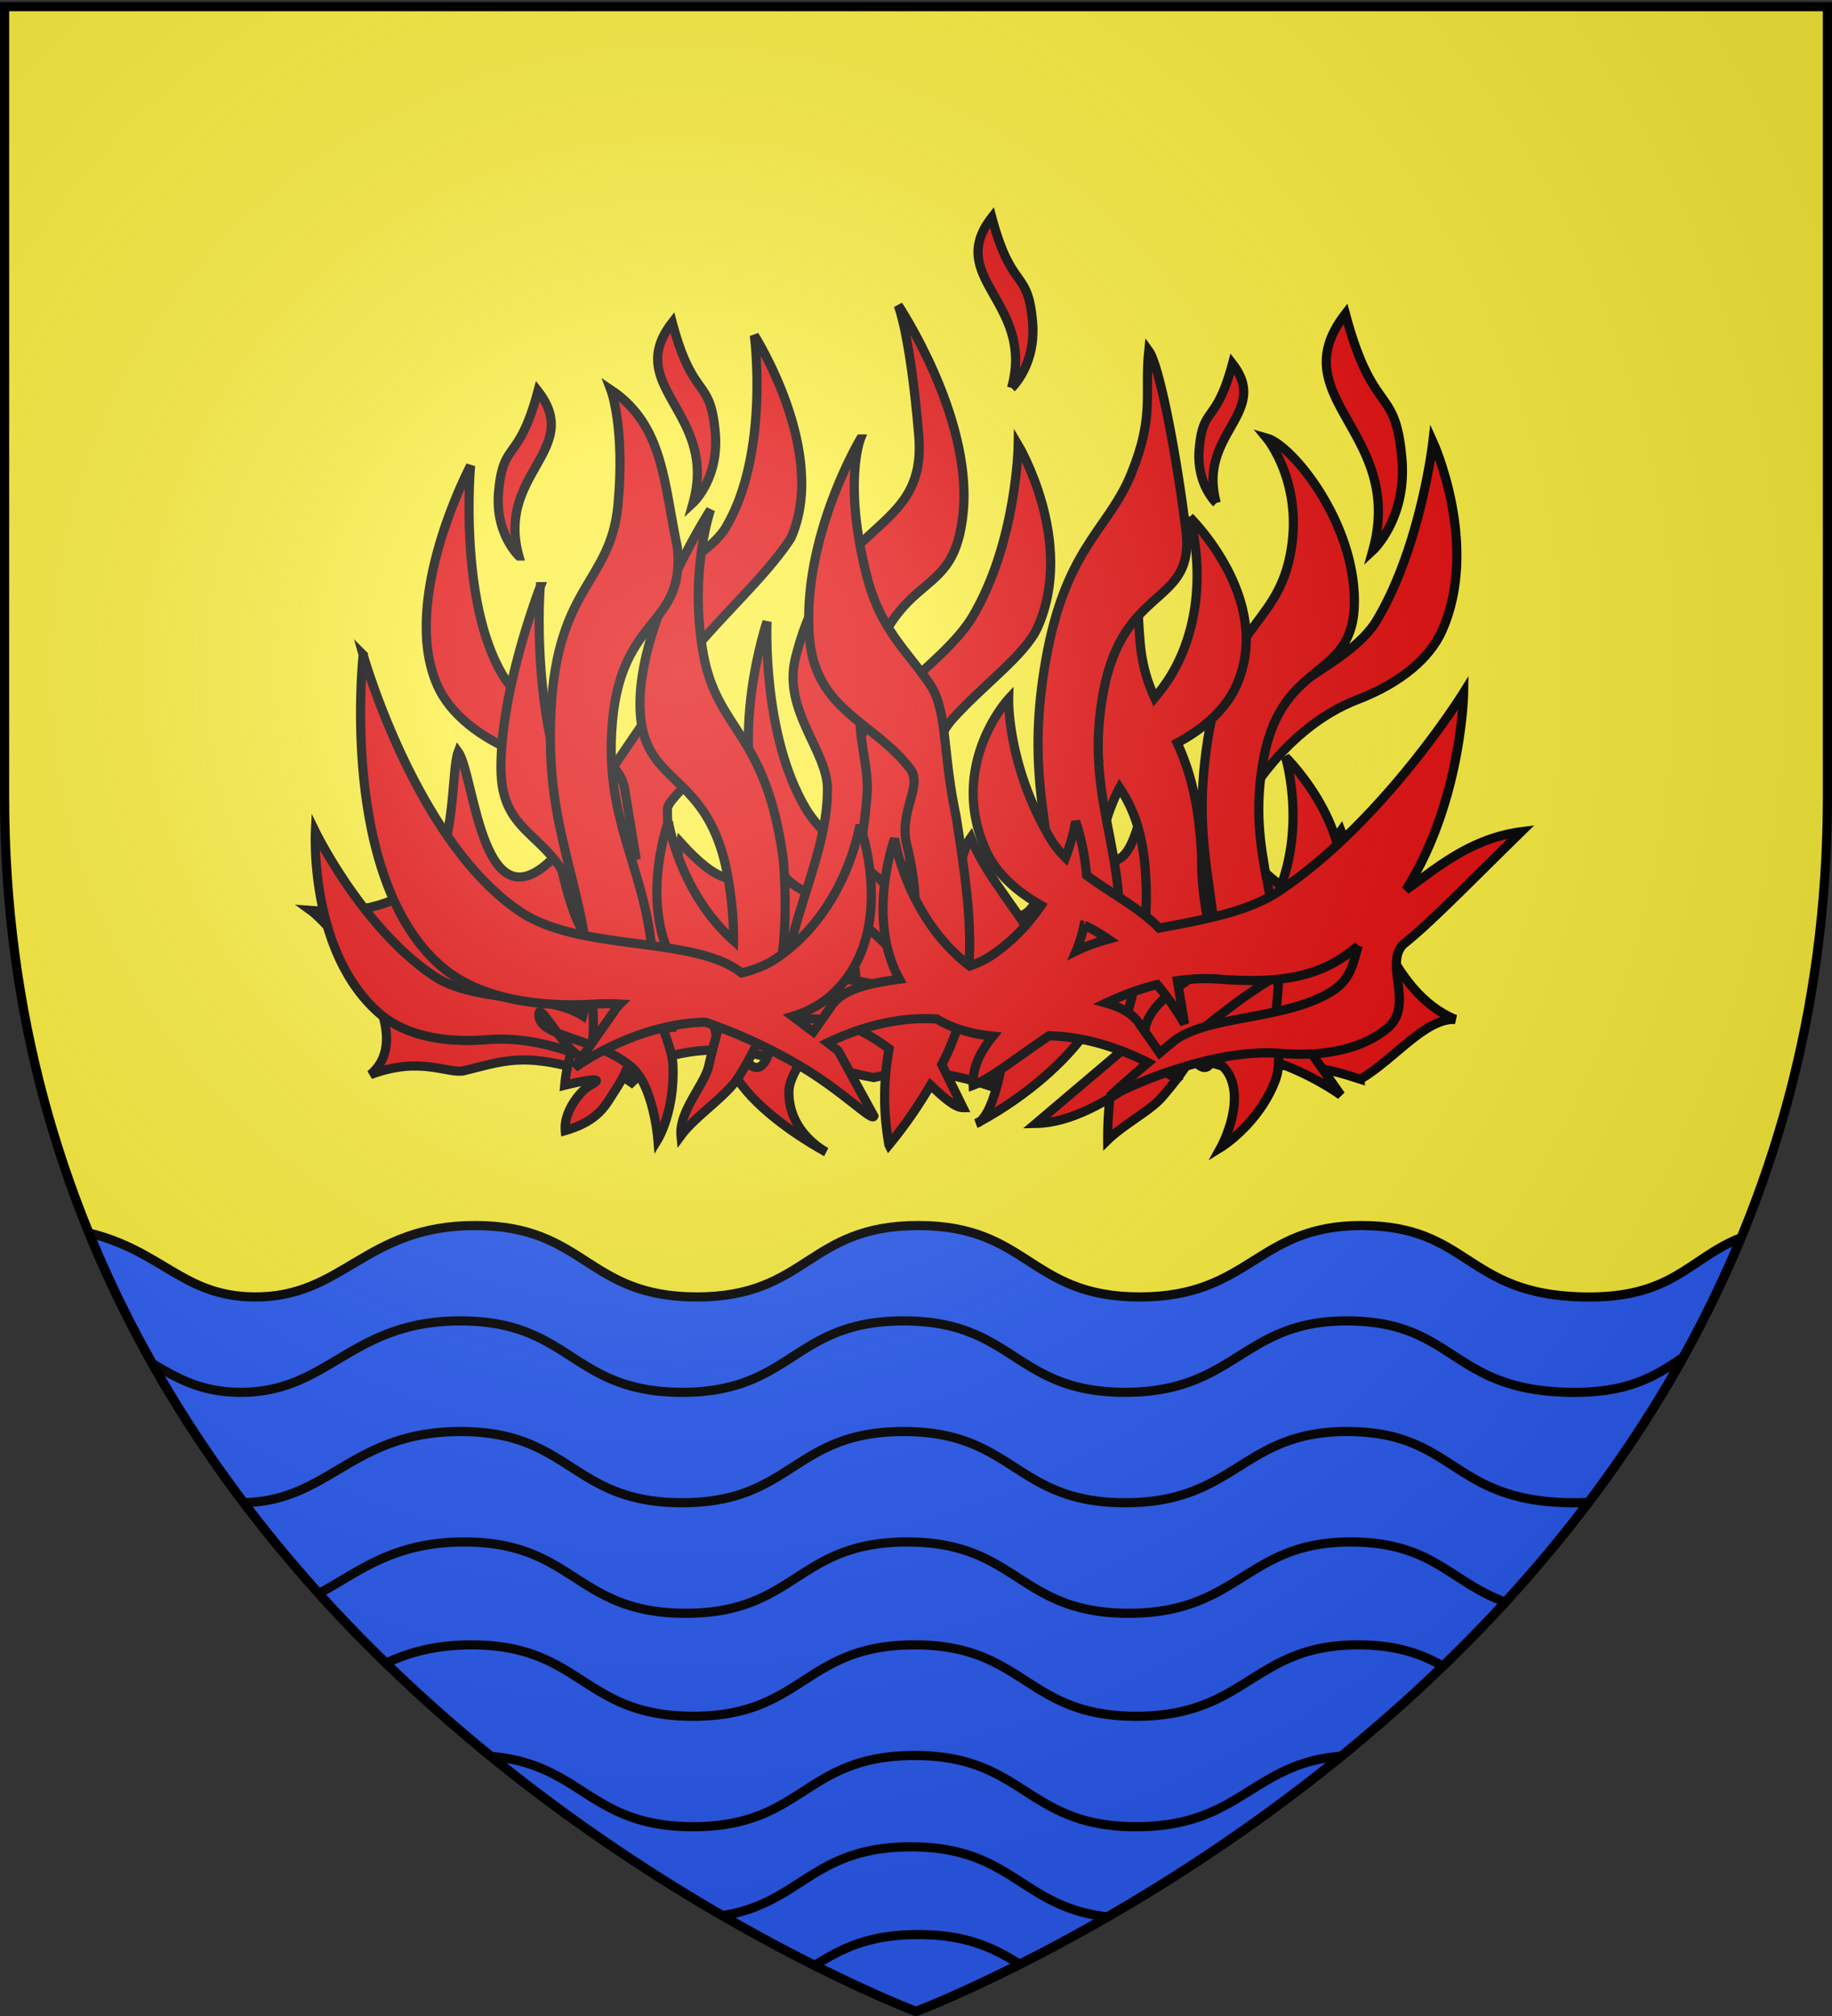
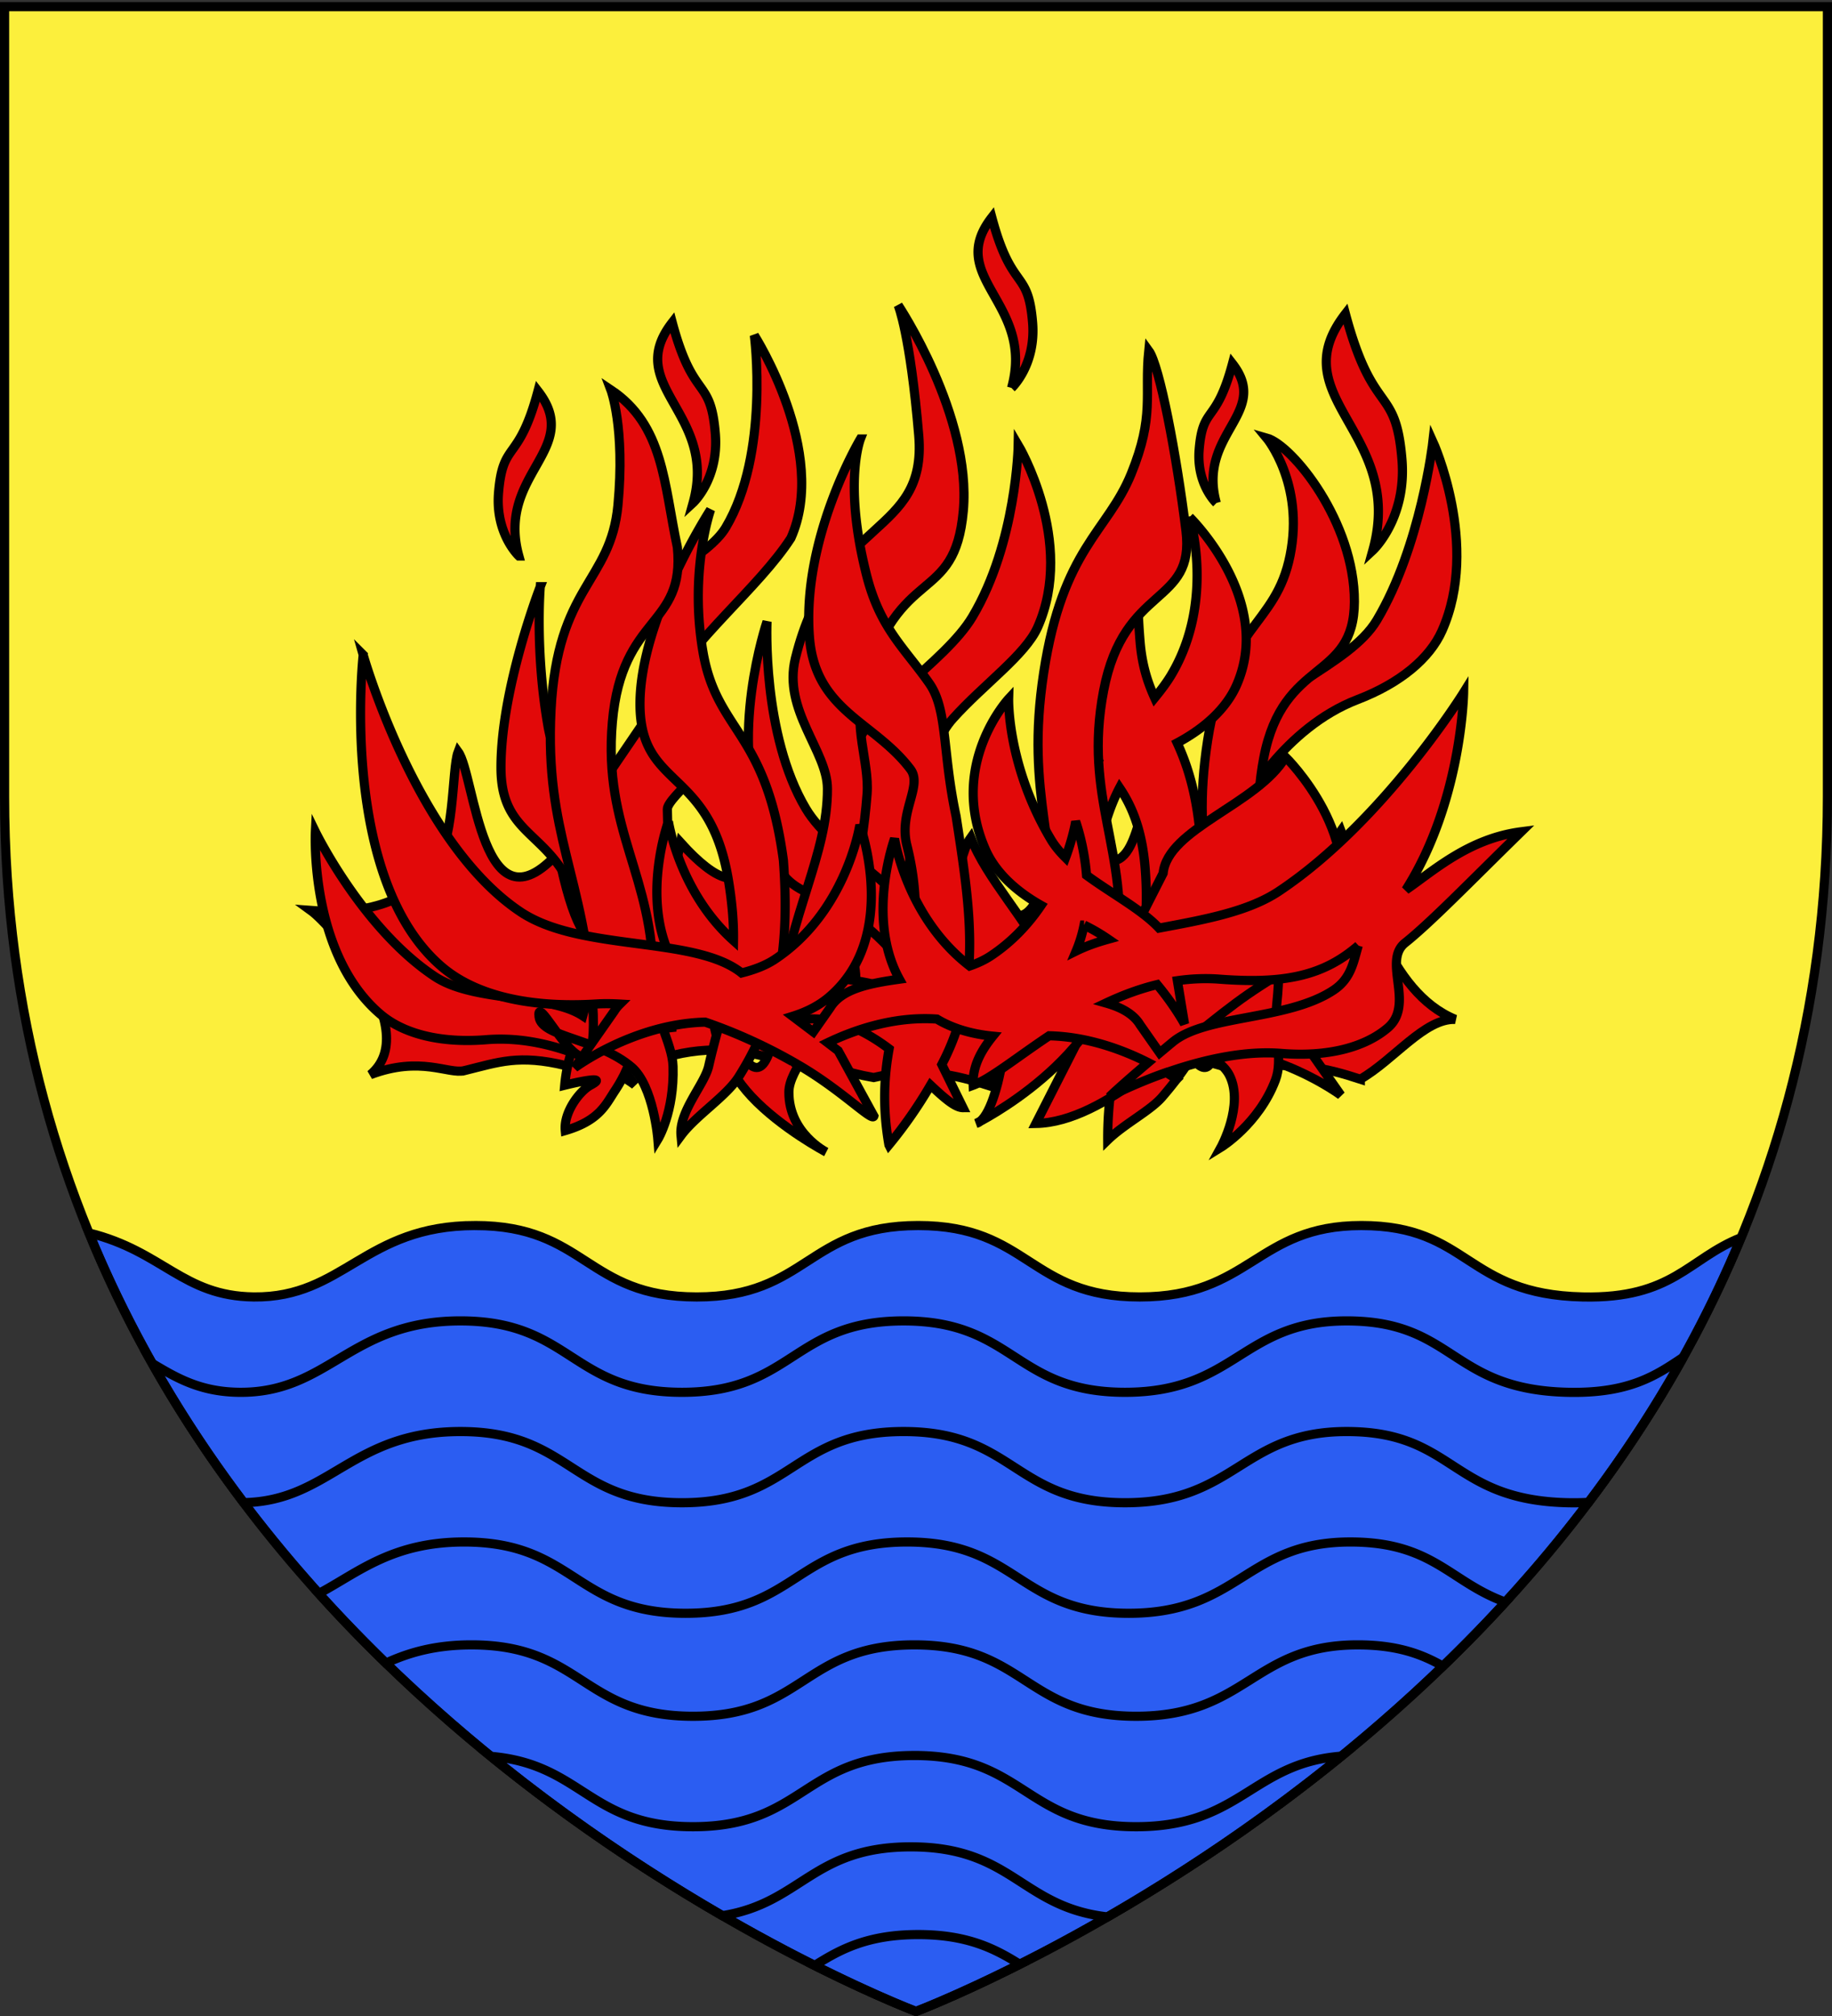
<svg xmlns="http://www.w3.org/2000/svg" xmlns:xlink="http://www.w3.org/1999/xlink" width="600" height="660" version="1.0">
  <rect width="100%" height="100%" fill="#333333" stroke="none" />
  <desc>Flag of Canton of Valais (Wallis)</desc>
  <defs>
    <radialGradient xlink:href="#a" id="b" cx="221.445" cy="226.331" r="300" fx="221.445" fy="226.331" gradientTransform="matrix(1.353 0 0 1.349 -77.63 -85.747)" gradientUnits="userSpaceOnUse" />
    <linearGradient id="a">
      <stop offset="0" style="stop-color:white;stop-opacity:.314" />
      <stop offset=".19" style="stop-color:white;stop-opacity:.251" />
      <stop offset=".6" style="stop-color:#6b6b6b;stop-opacity:.125" />
      <stop offset="1" style="stop-color:black;stop-opacity:.125" />
    </linearGradient>
  </defs>
  <g style="display:inline">
    <path d="M300 658.5s298.5-112.32 298.5-397.772V2.176H1.5v258.552C1.5 546.18 300 658.5 300 658.5" style="fill:#fcef3c;fill-opacity:1;fill-rule:evenodd;stroke:none;stroke-width:1px;stroke-linecap:butt;stroke-linejoin:miter;stroke-opacity:1" />
    <path d="M155.625 401.219c-36.275 0-43.064 23.708-72.531 23.375-23.233-.274-29.667-14.943-53.938-20.938C103.123 584.411 300 658.5 300 658.5s195.77-73.672 270.219-253.312c-17.327 6.872-22.298 20.04-51.844 19.406-38.677-.831-37.009-23.375-72.531-23.375-34.319 0-36.288 23.375-72.563 23.375s-36.287-23.375-72.562-23.375-36.256 23.375-72.531 23.375-36.288-23.375-72.563-23.375z" style="fill:#2b5df2;fill-opacity:1;fill-rule:evenodd;stroke:#000;stroke-width:3;stroke-linecap:butt;stroke-linejoin:miter;stroke-miterlimit:4;stroke-dasharray:none;stroke-opacity:1;display:inline" />
    <path d="M150.813 432.438c-36.276 0-43.064 23.708-72.532 23.375-12.557-.149-20.224-4.551-28.437-9.47 9.146 16.217 19.265 31.396 30 45.594 28.14-.513 35.352-23.28 70.969-23.28 36.275 0 36.287 23.312 72.562 23.312s36.287-23.313 72.563-23.313c36.275 0 36.256 23.313 72.53 23.313 36.276 0 38.245-23.313 72.563-23.313 35.523 0 33.854 22.482 72.532 23.313a84 84 0 0 0 6.687-.125c11.155-14.763 21.64-30.588 31.063-47.531-8.96 6.006-17.699 11.93-37.75 11.5-38.678-.831-37.01-23.375-72.532-23.375-34.318 0-36.287 23.375-72.562 23.375s-36.256-23.375-72.531-23.375-36.288 23.375-72.563 23.375-36.287-23.375-72.562-23.375zM152 504.813c-23.535 0-34.636 9.961-47.594 16.875 7.198 7.98 14.56 15.552 22 22.78 7.392-3.416 16.106-5.968 28-5.968 36.275 0 36.288 23.375 72.563 23.375S263.225 538.5 299.5 538.5s36.319 23.375 72.594 23.375 38.244-23.375 72.562-23.375c13.046 0 21.054 3.074 27.906 6.969 6.91-6.674 13.759-13.65 20.47-20.969-18.227-6.585-23.692-19.687-50.782-19.687-34.318 0-36.319 23.343-72.594 23.343s-36.287-23.343-72.562-23.343-36.256 23.343-72.531 23.343-36.288-23.343-72.563-23.343zm147.5 69.906c-36.275 0-36.256 23.312-72.531 23.312-34.006 0-36.17-20.464-66.188-23.031 26.876 21.86 53.316 39.144 75.813 52.156 25.883-4.098 29.472-22.531 61.719-22.531 33.325 0 36.06 19.728 64.406 22.938 22.672-13.073 49.408-30.504 76.594-52.625-29.28 2.283-32.93 23.093-67.22 23.093-36.274 0-36.318-23.312-72.593-23.312zm1.219 58.625c-16.565 0-25.556 4.849-33.906 10.125C287.152 653.665 300 658.5 300 658.5s13.178-4.972 33.969-15.437c-8.159-5.119-17.13-9.72-33.25-9.72z" style="fill:#2b5df2;fill-opacity:1;fill-rule:evenodd;stroke:#000;stroke-width:3;stroke-linecap:butt;stroke-linejoin:miter;stroke-miterlimit:4;stroke-dasharray:none;stroke-opacity:1;display:inline" />
  </g>
  <g style="display:inline">
    <path d="M447.665 353.307c11.04-6.34 21.067-19.976 31.093-19.582-21.914-9-29.51-41.008-37.456-61.793-5.505 7.543-4.345 36.67-29.387 8.948-9.873 48.942-18.937 21.527-23.399 25.345-16.695 14.286-16.686 37.79 20.968 44.296 15.356-3.676 27.008-.864 38.181 2.786z" style="fill:#e20909;fill-opacity:1;fill-rule:evenodd;stroke:#000;stroke-width:3;stroke-linecap:butt;stroke-linejoin:miter;stroke-miterlimit:4;stroke-dasharray:none;stroke-opacity:1" transform="translate(-2.146)" />
    <path d="M384.811 342.645c47.234-27.125 4.007-54.25-6.363-81.376-5.505 7.543-4.345 36.67-29.387 8.948-9.873 48.943-18.937 21.527-23.399 25.345-16.695 14.287-16.686 37.79 20.968 44.296 15.356-3.676 27.008-.864 38.181 2.787z" style="fill:#e20909;fill-opacity:1;fill-rule:evenodd;stroke:#000;stroke-width:3;stroke-linecap:butt;stroke-linejoin:miter;stroke-miterlimit:4;stroke-dasharray:none;stroke-opacity:1" transform="translate(-2.146)" />
    <path d="M326.447 355.552c47.233-27.125 4.006-54.25-6.364-81.375-5.504 7.543-4.345 36.67-29.387 8.947-9.872 48.943-18.936 21.528-23.398 25.346-16.695 14.286-16.687 37.79 20.968 44.295 15.355-3.675 27.007-.863 38.181 2.787z" style="fill:#e20909;fill-opacity:1;fill-rule:evenodd;stroke:#000;stroke-width:3;stroke-linecap:butt;stroke-linejoin:miter;stroke-miterlimit:4;stroke-dasharray:none;stroke-opacity:1" transform="translate(-2.146)" />
    <path d="M441.284 358.545s-22.687-16.904-48.591-14.797c-15.048 1.223-27.216-1.927-34.773-8.36-23.35-19.876-10.034-56.347-10.034-56.347s4.245 28.367 27.788 43.997c15.062 10 44.952 4.339 52.61 16.939zM260.787 348.257c47.234-27.125 4.007-54.25-6.363-81.376-5.505 7.543-4.346 36.67-29.388 8.948-9.872 48.943-18.936 21.527-23.398 25.345-16.695 14.287-16.687 37.79 20.968 44.296 15.355-3.676 27.007-.864 38.181 2.787zM409.323 263.425s13.13-25.06 37.393-34.378c14.094-5.412 23.698-13.52 27.725-22.59 12.441-28.027-3.007-61.872-3.007-61.872s-3.89 34.143-18.344 58.426c-9.247 15.536-38.641 23.374-40.089 38.048z" style="fill:#e20909;fill-opacity:1;fill-rule:evenodd;stroke:#000;stroke-width:3;stroke-linecap:butt;stroke-linejoin:miter;stroke-miterlimit:4;stroke-dasharray:none;stroke-opacity:1" transform="translate(-2.146)" />
    <path d="M154.25 350.501c-5.253 1.299-14.272-4.936-30.794 1.328 17.202-14.439-12.544-48.703-19.523-53.762 6.487.502 26.656 1.96 39.281-12.228 8.226-9.244 6.737-33.85 8.982-39.722 5.505 7.543 7.713 60.801 32.755 33.079 9.872 48.943 18.936 21.527 23.398 25.345 16.695 14.287 16.687 37.79-20.968 44.296-15.355-3.676-21.786-1.14-33.13 1.664zM401.069 333.552c1.512-39.467-9.317-53.21-3.414-91.153s22.336-37.125 27.025-60.618c4.69-23.493-7.707-38.404-7.707-38.404 8.418 2.352 28.835 27.52 28.75 53.616-.086 26.097-23.307 18.157-29.653 50.983-6.347 32.826 7.78 48.413 4.268 80.321-1.14 10.353 2.144 18.407-.482 25.323-5.466 14.398-17.834 21.988-17.834 21.988s7.617-13.851 2.807-23.529c-3.95-7.946-20.483-11.431-20.591-16.172-.238-10.514 15.319 37.113 16.83-2.355zM298.206 318.422s-.9-64.344 16.068-83.202c10.098-11.223 23.698-20.816 27.724-29.886 12.442-28.027-6.373-59.626-6.373-59.626s-.523 31.897-14.977 56.18c-9.247 15.536-36.623 30.8-38.967 45.344-4.715 29.263 16.525 71.19 16.525 71.19z" style="fill:#e20909;fill-opacity:1;fill-rule:evenodd;stroke:#000;stroke-width:3;stroke-linecap:butt;stroke-linejoin:miter;stroke-miterlimit:4;stroke-dasharray:none;stroke-opacity:1" transform="translate(-2.146)" />
    <path d="M305.92 327.401s-13.13-25.06-37.394-34.378c-14.093-5.412-11.913-13.52-15.939-22.59-12.441-28.027.762-66.922.762-66.922s-1.722 36.948 12.732 61.231c9.247 15.536 34.713 25.62 36.16 40.293z" style="fill:#e20909;fill-opacity:1;fill-rule:evenodd;stroke:#000;stroke-width:3;stroke-linecap:butt;stroke-linejoin:miter;stroke-miterlimit:4;stroke-dasharray:none;stroke-opacity:1" transform="translate(-2.146)" />
    <path d="M257.028 330.017c3.93-31.346 16.182-50.186 16.115-71.826-.04-12.357-14.685-25.626-10.503-42.658 11.504-46.86 43.21-39.59 40.406-72.956-2.798-33.29-6.735-42.65-6.735-42.65s24.132 36.197 21.326 67.343-21.045 16.836-32.55 57.242c-3.809 13.379 1.831 24.758 1.035 35.431-1.608 21.562-7.003 40.242-12.258 66.707-2.844 14.321-13.317 23.209-13.349 30.868-.056 13.501 12.226 19.64 12.226 19.64s-14.752-7.772-24.475-18.162c-8.957-9.57-12.967-21.533-12.564-27.857.842-13.188 15.153 48.123 21.326-1.122zM219.078 227.508c9.906-18.246 31.673-35.195 42.108-51.356 12.442-28.027-11.985-66.361-11.985-66.361s5.088 38.632-9.365 62.915c-5.673 9.531-26.786 19.533-36.52 26.625-2.845 2.074 31.993 12.416 35.208 43.926.39 3.813-17.906 17.783-17.817 21.657.759 33.098 1.756 69.95 1.487 72.67l-25.852-76.66z" style="fill:#e20909;fill-opacity:1;fill-rule:evenodd;stroke:#000;stroke-width:3;stroke-linecap:butt;stroke-linejoin:miter;stroke-miterlimit:4;stroke-dasharray:none;stroke-opacity:1" transform="translate(-2.146)" />
-     <path d="M210.516 281.383s-13.13-25.06-37.393-34.378c-14.093-5.412-23.698-13.52-27.724-22.59-12.442-28.027 10.863-71.973 10.863-71.973s-3.966 44.244 10.487 68.527c9.247 15.536 38.641 23.374 40.09 38.048z" style="fill:#e20909;fill-opacity:1;fill-rule:evenodd;stroke:#000;stroke-width:3;stroke-linecap:butt;stroke-linejoin:miter;stroke-miterlimit:4;stroke-dasharray:none;stroke-opacity:1" transform="translate(-2.146)" />
    <path d="M283.938 143.719s-19.267 32.196-16.688 64.875c1.914 24.246 21.214 27.55 33.063 43.219 4.12 5.449-3.886 13.935-1.157 24.875 5.264 21.1 2.05 35.205-1.625 49.187-8.919-5.957-26.451-5.088-39.812-9.031 1.808-10.933 1.944-22.464 1-35.156-5.72-42.754-21.791-41.81-26.344-68.282-4.553-26.47 2.5-46.562 2.5-46.562s-23.173 35.644-23.125 63.687c.048 28.044 22.777 20.481 28.938 57.469 1.297 7.792 1.769 14.226 1.687 19.938-17.873-15.992-21.312-39-21.312-39s-13.319 36.467 10.03 56.343c2.275 1.937 4.97 3.571 8.032 4.875-1.484 5.81-3.268 11.754-4.875 18.875-1.351 5.988-9.802 14.87-9.062 22.719 4.805-6.506 14.873-12.855 18.875-19.187 3.99-6.315 7.038-12.596 9.343-19 3.88.37 8.047.43 12.469.093 10.512-.801 19.71 3.892 27.469 9.719-1.63 9.025-2.225 19.008-.063 31.438a148 148 0 0 0 13.625-19.563c4.501 4.218 8.06 7.382 10.625 7.375l-6.937-14.125c.354-.695.721-1.395 1.062-2.094 12.235-25.07 8.06-50.25 3.625-79.156-4.543-21.122-2.725-34.875-8.781-43.531-8.04-11.493-16.086-17.954-20.5-35.25-7.738-30.324-2.062-44.75-2.062-44.75zM391.75 169.28s8.453 27.405-6 51.688c-1.418 2.382-3.318 4.904-5.437 7.5-2.309-5.084-4.144-10.66-4.782-18.438-2.183-26.628 1.094-36.094 1.094-36.094s-20.658 22.888-23.094 50.532c-1.099 12.472 3.026 18.367 8.156 24.469-7.581 8.271-14.152 16.34-15.468 23-5.89 29.795 10.344 67.25 10.344 67.25s-.98-56.268 12.25-81.282c3.97 5.9 7.418 13.749 8.406 26.625 2.328 30.366-7.465 46.377-11.031 70.75-.002.008 0 .023 0 .031a118.4 118.4 0 0 0-1.25 17.907c5.434-5.282 13.923-9.564 17.78-14.031 29.64-34.326 12.516-47.733 12.97-78.72-.813-18.297-4.202-28.964-8-37.25 9.577-5.105 16.231-11.66 19.406-18.812 12.441-28.026-15.344-55.125-15.344-55.125zm-212.656 22.781s-12.954 33.264-12.875 59.375c.078 26.112 21.416 19.06 27.25 53.5 2.27 13.404 1.312 21.156-.469 27.625-11.154-7.315-35.434-4.21-48.531-12.906-23.543-15.63-39.031-47.344-39.031-47.344s-2.069 39.843 21.28 59.72c7.557 6.432 19.704 9.567 34.75 8.343 10.13-.824 19.77 1.251 27.75 4.094-.923 3.13-1.736 6.555-2.124 10.812 0 0 15.733-3.929 8.437 0-3.604 1.941-8.824 8.89-8.25 14.844 11.114-3.241 13.255-8.498 16.188-12.937a50 50 0 0 0 2.719-4.594c2.49 1.53 3.875 2.594 3.875 2.594l-3.032-4.344c6.632-14.236 5.039-29.566 3.344-51.75-5.426-39.81-24.44-36.727-28.75-61.375s-2.531-45.656-2.531-45.656z" style="fill:#e20909;fill-opacity:1;fill-rule:evenodd;stroke:#000;stroke-width:3;stroke-linecap:butt;stroke-linejoin:miter;stroke-miterlimit:4;stroke-dasharray:none;stroke-opacity:1" transform="translate(-2.146)" />
-     <path d="M196.257 328.592c-2.745-41.935-15.719-55.288-13.65-96.093s19.55-41.75 21.926-67.13-2.322-37.754-2.322-37.754c17.357 11.577 17.337 30.79 21.777 51.536 2.65 26.348-18.177 21.783-21.279 57.222-3.101 35.44 13.565 50.38 13.363 84.536-.07 11.707 6.262 20.386 6.501 28.213.459 15.006-4.962 23.874-4.962 23.874s-1.393-17.45-8.586-23.628c-10.967-9.418-29.469-9.726-30.32-16.43-1.41-11.101 20.298 37.59 17.552-4.346zM347.743 318.113c1.548-42.388-9.994-57.15-3.772-97.9 6.221-40.748 20.913-46.04 28.66-65.096 7.745-19.057 4.262-25.721 5.742-40.312 3.547 4.83 9.098 34.05 12.18 58.899 3.08 24.848-20.28 17.25-26.982 52.504s8.353 51.996 4.665 86.264c-3.687 34.269-46.351 55.298-46.351 55.298 7.254-1.814 12.812-36.987 7.955-47.132-4.858-10.145 16.355 39.862 17.903-2.525zM341.418 367.807c22.951-.441 48.11-27.534 69.382-42.234 12.42-8.583 23.698-13.521 27.724-22.591 12.441-28.027-15.352-55.137-15.352-55.137s8.455 27.408-5.998 51.691c-9.247 15.536-38.642 23.375-40.09 38.048z" style="fill:#e20909;fill-opacity:1;fill-rule:evenodd;stroke:#000;stroke-width:3;stroke-linecap:butt;stroke-linejoin:miter;stroke-miterlimit:4;stroke-dasharray:none;stroke-opacity:1" transform="translate(-2.146)" />
+     <path d="M196.257 328.592c-2.745-41.935-15.719-55.288-13.65-96.093s19.55-41.75 21.926-67.13-2.322-37.754-2.322-37.754c17.357 11.577 17.337 30.79 21.777 51.536 2.65 26.348-18.177 21.783-21.279 57.222-3.101 35.44 13.565 50.38 13.363 84.536-.07 11.707 6.262 20.386 6.501 28.213.459 15.006-4.962 23.874-4.962 23.874s-1.393-17.45-8.586-23.628c-10.967-9.418-29.469-9.726-30.32-16.43-1.41-11.101 20.298 37.59 17.552-4.346zM347.743 318.113c1.548-42.388-9.994-57.15-3.772-97.9 6.221-40.748 20.913-46.04 28.66-65.096 7.745-19.057 4.262-25.721 5.742-40.312 3.547 4.83 9.098 34.05 12.18 58.899 3.08 24.848-20.28 17.25-26.982 52.504s8.353 51.996 4.665 86.264c-3.687 34.269-46.351 55.298-46.351 55.298 7.254-1.814 12.812-36.987 7.955-47.132-4.858-10.145 16.355 39.862 17.903-2.525zM341.418 367.807c22.951-.441 48.11-27.534 69.382-42.234 12.42-8.583 23.698-13.521 27.724-22.591 12.441-28.027-15.352-55.137-15.352-55.137c-9.247 15.536-38.642 23.375-40.09 38.048z" style="fill:#e20909;fill-opacity:1;fill-rule:evenodd;stroke:#000;stroke-width:3;stroke-linecap:butt;stroke-linejoin:miter;stroke-miterlimit:4;stroke-dasharray:none;stroke-opacity:1" transform="translate(-2.146)" />
    <path d="M121.094 214.406s-8.14 73.255 25.812 102.157c10.988 9.353 28.652 13.475 50.563 12.125 2.511-.155 5.095-.119 7.719.03-.702.691-1.331 1.438-1.844 2.282l-13 18.563s19.372-14.404 42.75-14.938c10.197 3.474 20.066 8.07 28.594 12.906l-.625.906s.343-.258.968-.687c.859.49 1.733.976 2.563 1.469 13.701 8.138 23.26 18.118 23.75 16.156L276.656 344l-3.437-2.625c8.923-4.282 21.847-8.72 35.781-7.75 4.9 2.959 11.085 4.89 18.313 5.594-3.93 4.855-6.744 10.03-6.438 16.062 5.647-2.082 14.148-9.038 24.875-16.187 12.888.287 24.523 4.785 32.406 8.781-9.012 7.626-12.719 11.219-12.719 11.219s7.7-4.131 18.657-7.969c2.823 1.705 4.437 2.938 4.437 2.938l-2.5-3.563c10.561-3.54 23.694-6.613 35.844-5.625 15.047 1.224 27.225-1.943 34.781-8.375 8.978-7.642-1.84-21.845 5.656-27.812 8.298-6.605 20.805-19.51 38.047-36.385-17.397 2.245-29.123 13.14-37.765 19.01 18.36-28.892 18.906-64.563 18.906-64.563s-26.36 42.365-60.594 65.094c-10.213 6.78-25.063 9.34-39.156 12-5.692-6.054-15.498-11.257-23.75-17.313-.811-10.071-3.562-17.594-3.562-17.594s-.747 4.963-3.313 11.844c-1.88-1.864-3.524-3.826-4.781-5.937-14.454-24.283-13.857-46.076-13.857-46.076s-19.96 21.487-7.518 49.513c3.033 6.834 9.256 13.125 18.156 18.125-4.006 5.917-9.352 11.807-16.469 16.531-2.063 1.37-4.413 2.444-6.937 3.313-20.723-15.952-24.594-41.687-24.594-41.687s-9.47 25.946 1.594 46c-9.974 1.39-18.933 3.186-22.656 9.312l-5.563 7.938-6.75-5.094c4.719-1.464 8.74-3.59 11.938-6.313 23.35-19.876 10.062-56.344 10.062-56.344s-4.27 28.37-27.812 44c-3.112 2.066-6.857 3.441-10.907 4.47-15.31-12.23-52.569-6.83-72.312-19.938-34.233-22.729-51.625-84.188-51.625-84.188zm236.094 88.438a62 62 0 0 1 7.937 4.625c-3.852 1.066-7.405 2.33-10.531 3.875a43.7 43.7 0 0 0 2.594-8.5zM447 309.563c-1.578 5.255-2.307 10.751-8.094 14.593-15.062 10-41.687 7.97-52.625 16.938-1.559 1.278-2.948 2.458-4.312 3.594l-6.438-9.188c-2.19-3.603-6.197-5.715-11.156-7.125 5.276-2.487 10.87-4.607 16.75-6.031 5.882 7.078 8.969 12.906 8.969 12.906l-2.344-14.187c4.481-.64 9.121-.864 13.875-.5 21.888 1.673 34.106-1.397 45.094-10.75.096-.082.186-.168.281-.25zM333.45 127.003c7.738-27.918-21.875-36.01-6.474-55.837 6.594 24.651 11.867 16.505 13.352 34.393 1.163 13.998-6.878 21.444-6.878 21.444zM229.15 164.583c8.179-29.505-23.117-38.058-6.84-59.011 6.968 26.052 12.54 17.443 14.11 36.347 1.229 14.795-7.27 22.664-7.27 22.664zM451.763 180.178c10.732-38.723-30.34-49.947-8.98-77.445 9.146 34.19 16.46 22.89 18.52 47.701 1.612 19.416-9.54 29.744-9.54 29.744zM172.08 182.013c-7.481-26.992 21.148-34.816 6.259-53.984-6.375 23.833-11.473 15.957-12.91 33.25-1.123 13.535 6.65 20.734 6.65 20.734zM400.505 164.67c-6.32-22.803 17.866-29.412 5.288-45.605-5.386 20.134-9.692 13.48-10.906 28.09-.949 11.433 5.618 17.515 5.618 17.515z" style="fill:#e20909;fill-opacity:1;fill-rule:evenodd;stroke:#000;stroke-width:3;stroke-linecap:butt;stroke-linejoin:miter;stroke-miterlimit:4;stroke-dasharray:none;stroke-opacity:1" transform="translate(-2.146)" />
  </g>
-   <path d="M300 658.5s298.5-112.32 298.5-397.772V2.176H1.5v258.552C1.5 546.18 300 658.5 300 658.5" style="opacity:1;fill:url(#b);fill-opacity:1;fill-rule:evenodd;stroke:none;stroke-width:1px;stroke-linecap:butt;stroke-linejoin:miter;stroke-opacity:1" />
  <path d="M300 658.5S1.5 546.18 1.5 260.728V2.176h597v258.552C598.5 546.18 300 658.5 300 658.5z" style="opacity:1;fill:none;fill-opacity:1;fill-rule:evenodd;stroke:#000;stroke-width:3;stroke-linecap:butt;stroke-linejoin:miter;stroke-miterlimit:4;stroke-dasharray:none;stroke-opacity:1" />
</svg>